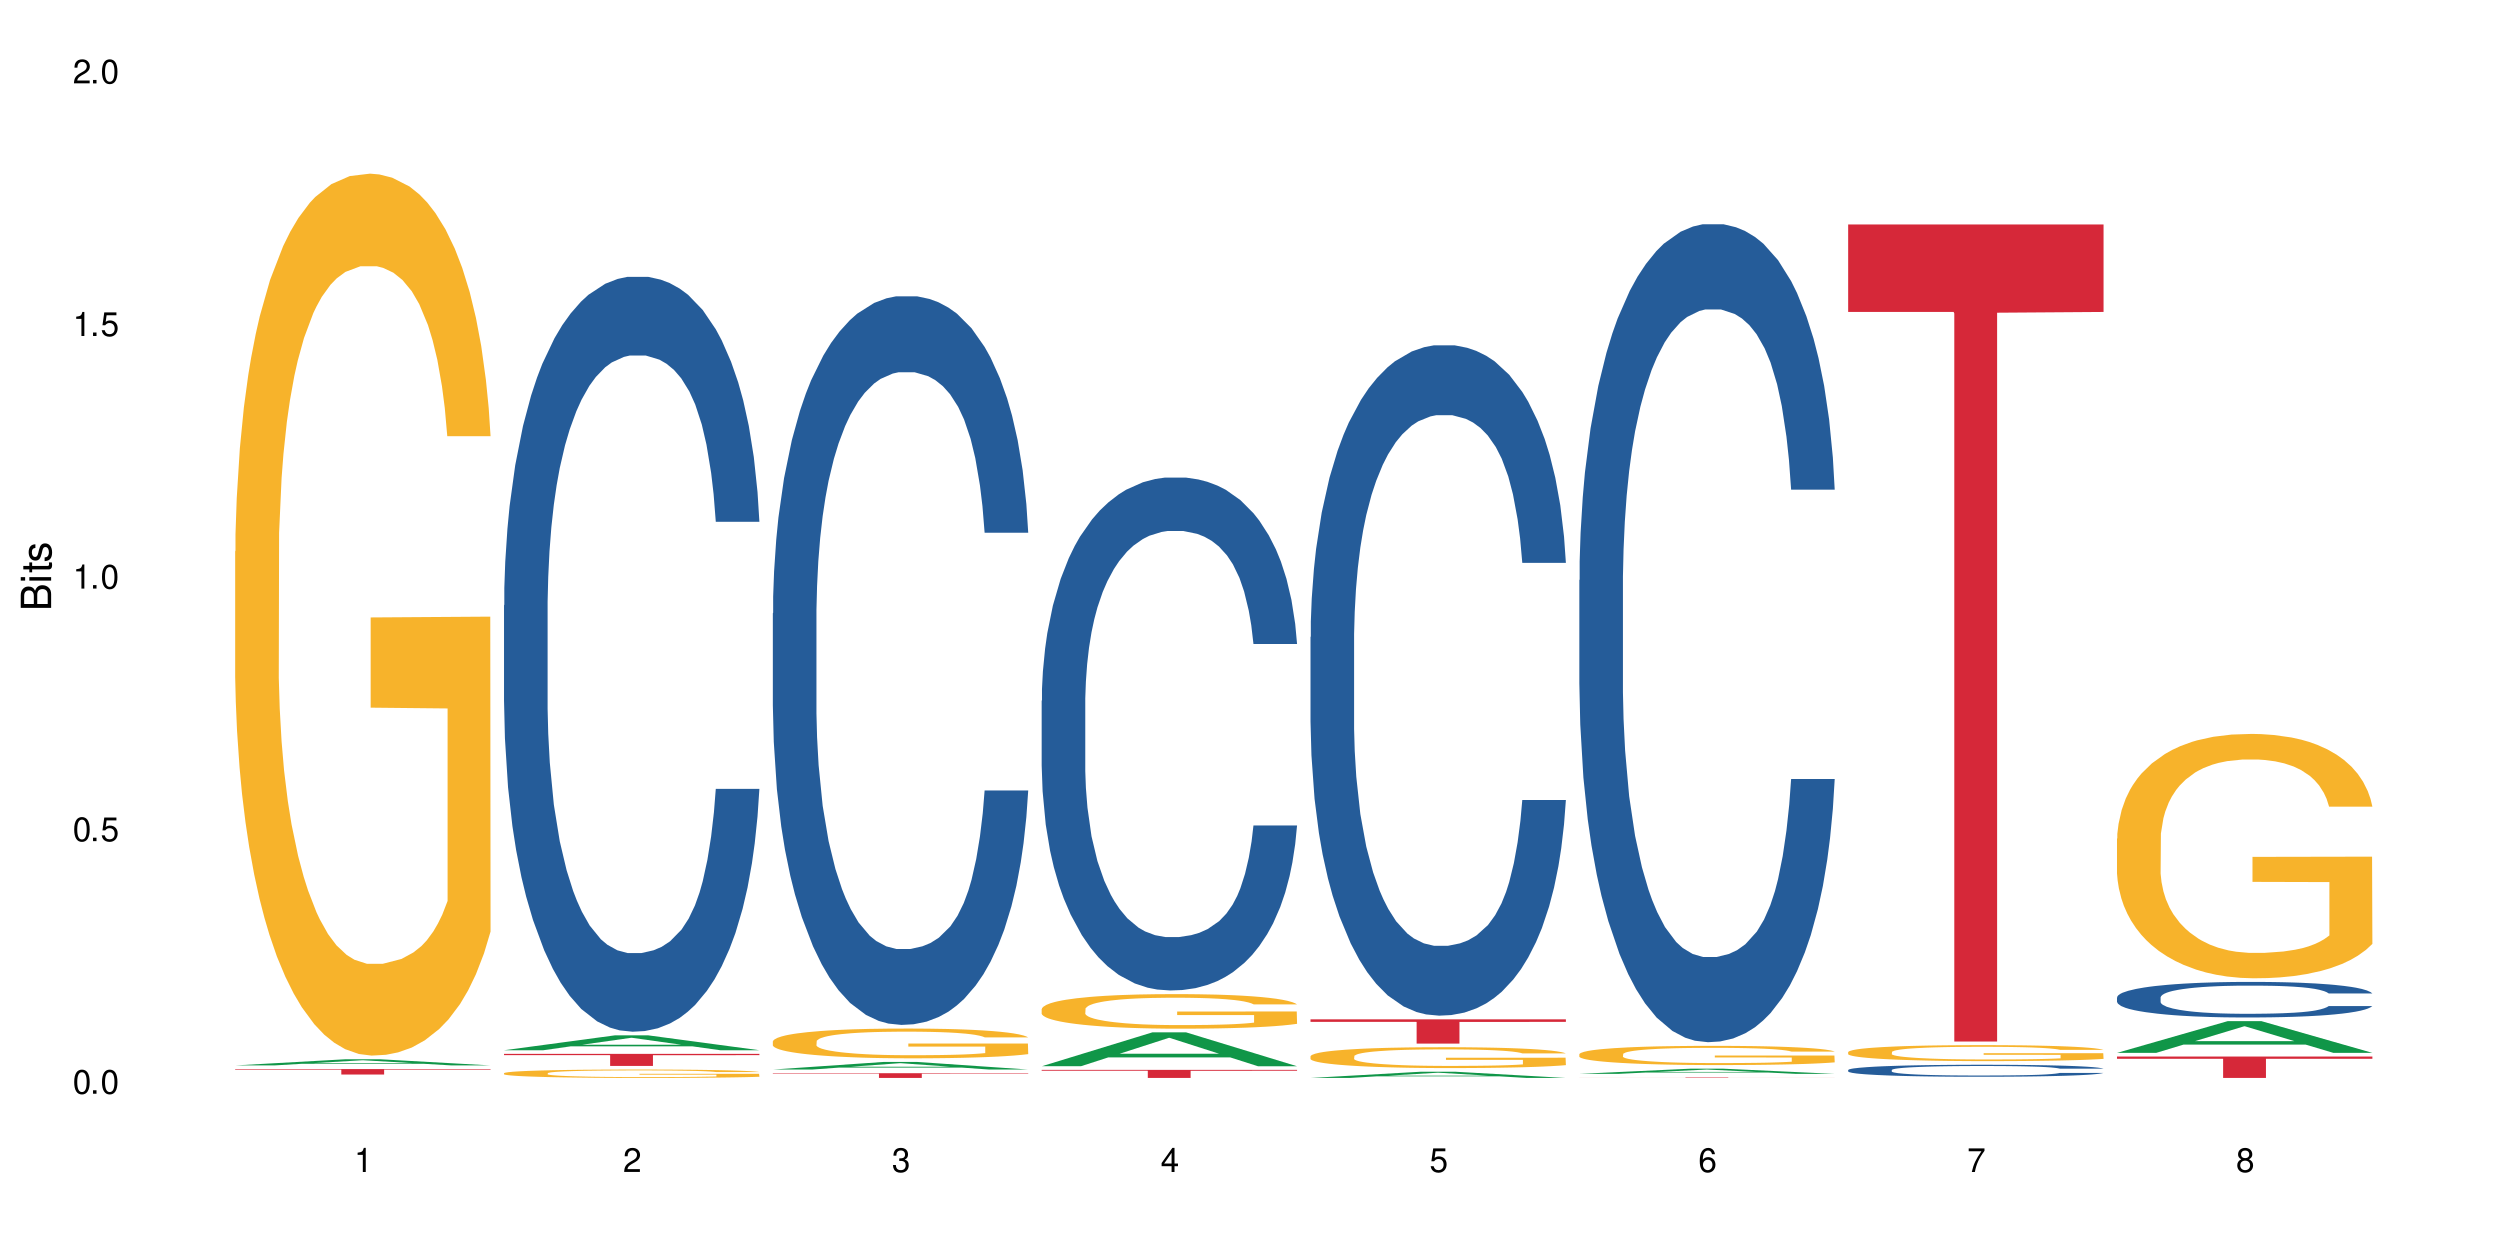
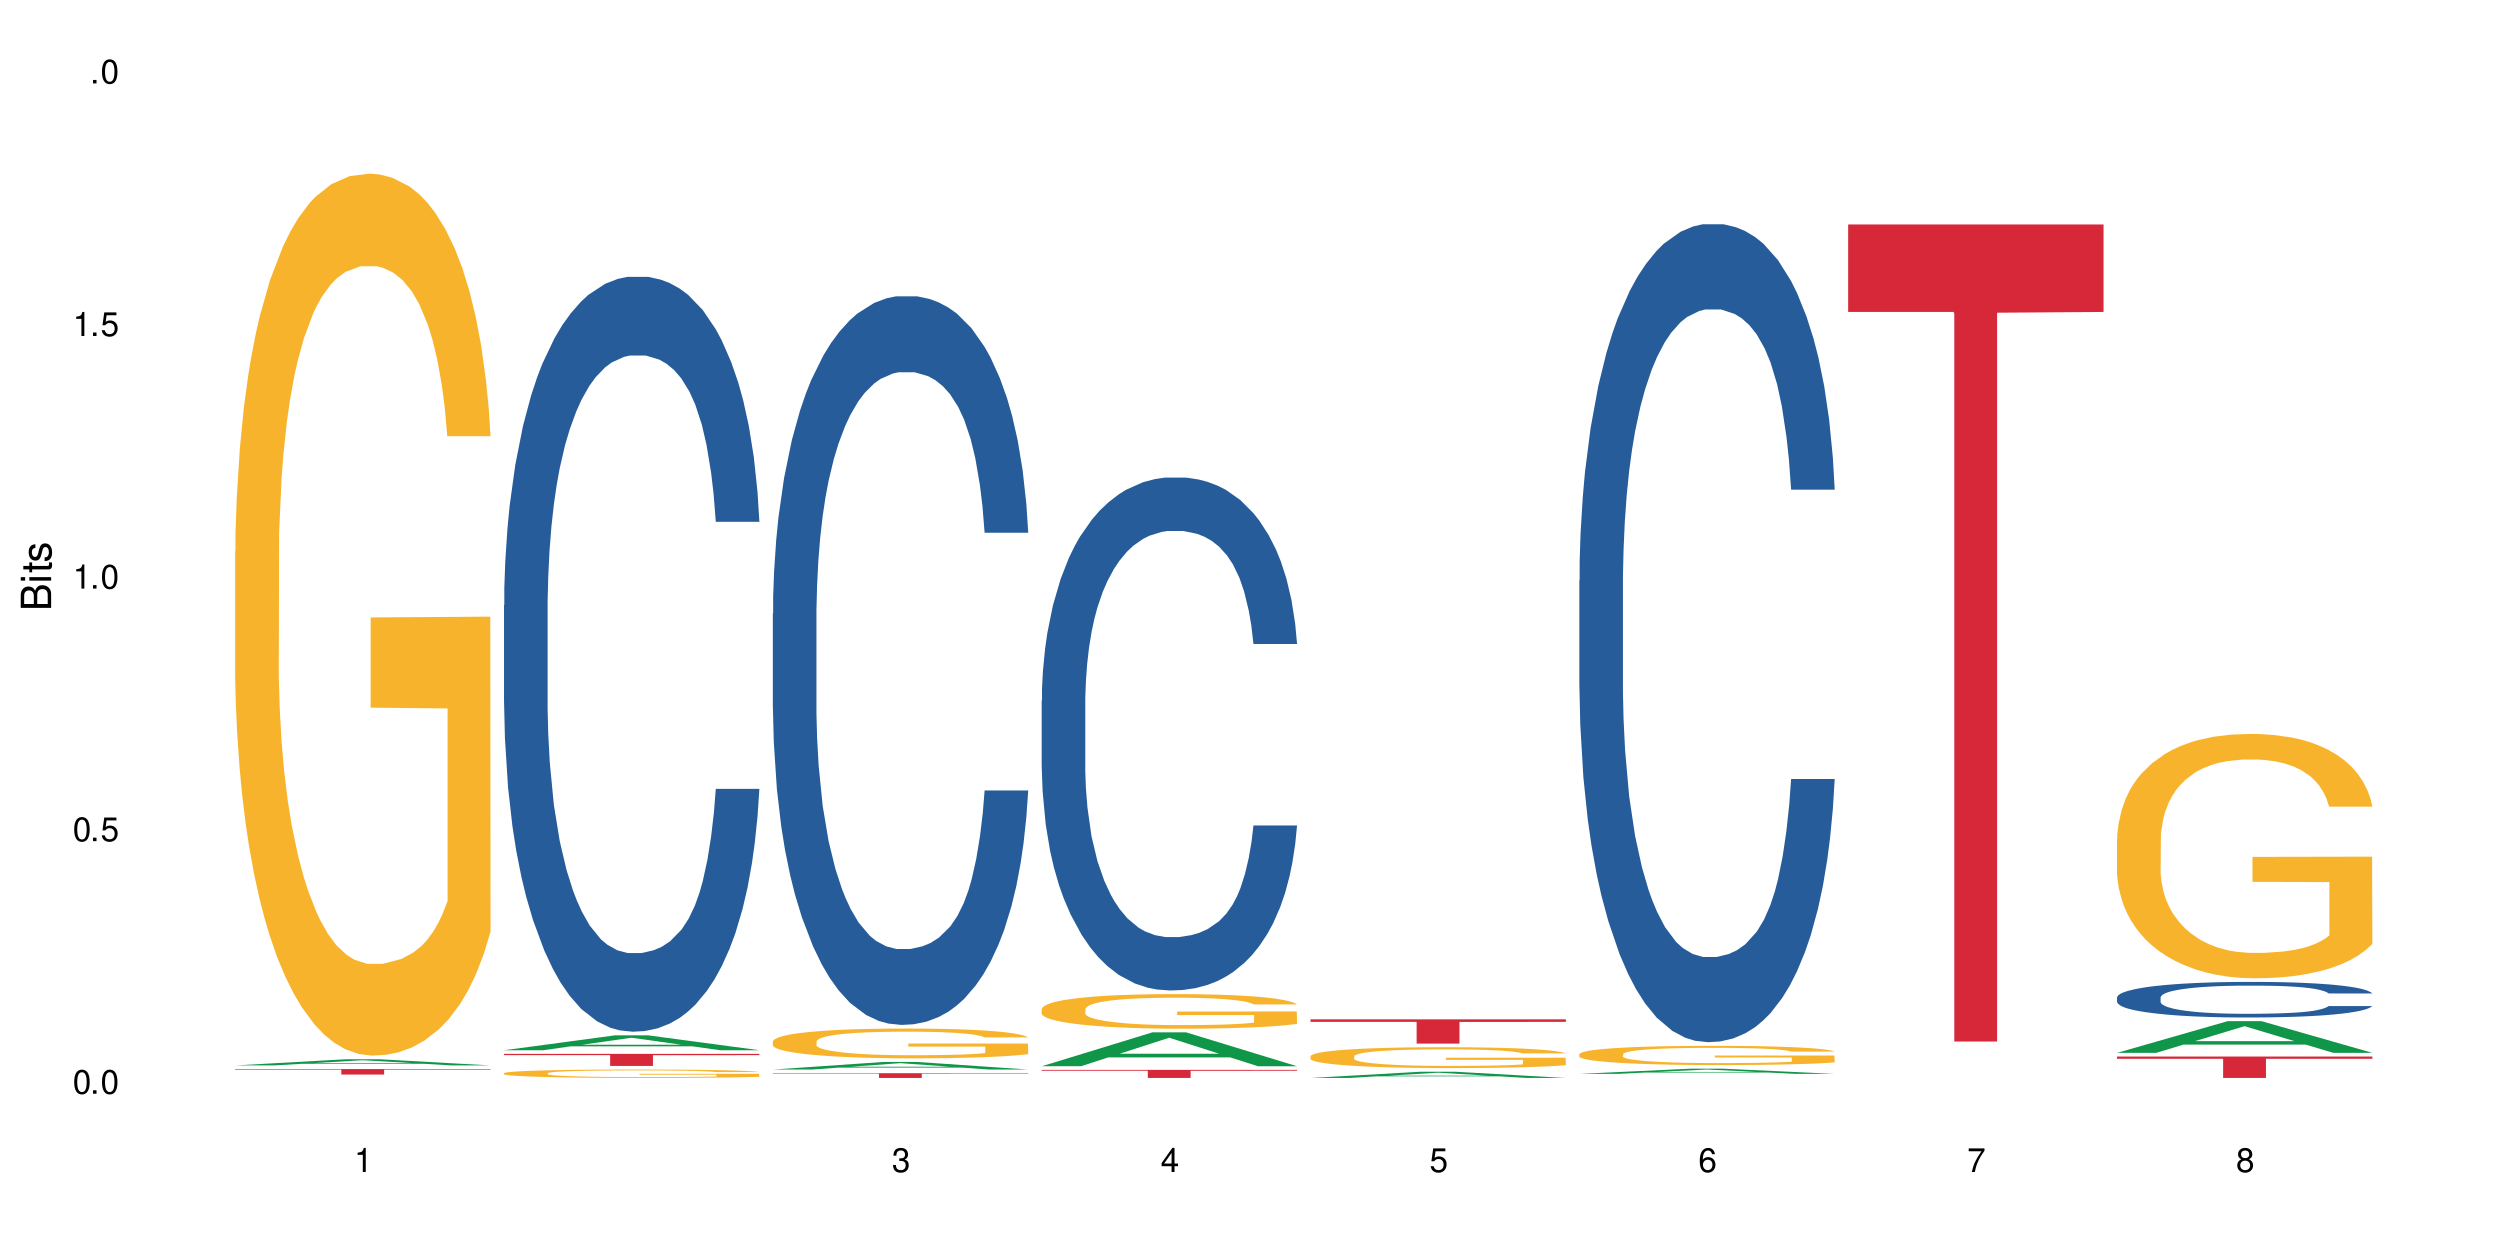
<svg xmlns="http://www.w3.org/2000/svg" xmlns:xlink="http://www.w3.org/1999/xlink" width="720" height="360" viewBox="0 0 720 360">
  <defs>
    <g>
      <g id="glyph-0-0">
</g>
      <g id="glyph-0-1">
        <path d="M 2.641 -6.938 C 2 -6.938 1.422 -6.656 1.078 -6.172 C 0.641 -5.562 0.406 -4.641 0.406 -3.359 C 0.406 -1.016 1.188 0.219 2.641 0.219 C 4.078 0.219 4.859 -1.016 4.859 -3.297 C 4.859 -4.641 4.656 -5.547 4.203 -6.172 C 3.844 -6.656 3.281 -6.938 2.641 -6.938 Z M 2.641 -6.188 C 3.547 -6.188 4 -5.25 4 -3.375 C 4 -1.406 3.562 -0.484 2.625 -0.484 C 1.734 -0.484 1.281 -1.438 1.281 -3.344 C 1.281 -5.25 1.734 -6.188 2.641 -6.188 Z M 2.641 -6.188 " />
      </g>
      <g id="glyph-0-2">
        <path d="M 1.828 -1 L 0.828 -1 L 0.828 0 L 1.828 0 Z M 1.828 -1 " />
      </g>
      <g id="glyph-0-3">
        <path d="M 4.562 -6.797 L 1.062 -6.797 L 0.547 -3.094 L 1.328 -3.094 C 1.719 -3.562 2.047 -3.734 2.578 -3.734 C 3.484 -3.734 4.062 -3.109 4.062 -2.094 C 4.062 -1.125 3.484 -0.531 2.578 -0.531 C 1.828 -0.531 1.375 -0.906 1.188 -1.672 L 0.328 -1.672 C 0.453 -1.109 0.547 -0.844 0.75 -0.594 C 1.125 -0.078 1.828 0.219 2.594 0.219 C 3.969 0.219 4.922 -0.781 4.922 -2.219 C 4.922 -3.562 4.031 -4.484 2.719 -4.484 C 2.25 -4.484 1.859 -4.359 1.469 -4.062 L 1.734 -5.969 L 4.562 -5.969 Z M 4.562 -6.797 " />
      </g>
      <g id="glyph-0-4">
        <path d="M 2.484 -4.938 L 2.484 0 L 3.328 0 L 3.328 -6.938 L 2.766 -6.938 C 2.469 -5.875 2.281 -5.734 0.984 -5.562 L 0.984 -4.938 Z M 2.484 -4.938 " />
      </g>
      <g id="glyph-0-5">
-         <path d="M 4.859 -0.828 L 1.281 -0.828 C 1.359 -1.406 1.672 -1.781 2.5 -2.281 L 3.469 -2.828 C 4.406 -3.344 4.906 -4.062 4.906 -4.906 C 4.906 -5.484 4.672 -6.031 4.266 -6.406 C 3.859 -6.766 3.375 -6.938 2.719 -6.938 C 1.859 -6.938 1.219 -6.625 0.844 -6.031 C 0.609 -5.672 0.5 -5.234 0.484 -4.531 L 1.328 -4.531 C 1.359 -5.016 1.406 -5.281 1.531 -5.516 C 1.75 -5.938 2.188 -6.203 2.703 -6.203 C 3.469 -6.203 4.031 -5.641 4.031 -4.891 C 4.031 -4.344 3.719 -3.859 3.125 -3.516 L 2.234 -3 C 0.812 -2.172 0.406 -1.531 0.328 -0.016 L 4.859 -0.016 Z M 4.859 -0.828 " />
-       </g>
+         </g>
      <g id="glyph-0-6">
        <path d="M 2.125 -3.188 L 2.578 -3.188 C 3.5 -3.188 3.984 -2.766 3.984 -1.922 C 3.984 -1.062 3.469 -0.531 2.594 -0.531 C 1.656 -0.531 1.203 -1 1.156 -2.016 L 0.312 -2.016 C 0.344 -1.453 0.438 -1.094 0.609 -0.781 C 0.953 -0.109 1.625 0.219 2.547 0.219 C 3.953 0.219 4.859 -0.625 4.859 -1.938 C 4.859 -2.828 4.516 -3.297 3.703 -3.594 C 4.344 -3.844 4.656 -4.328 4.656 -5.031 C 4.656 -6.219 3.875 -6.938 2.578 -6.938 C 1.203 -6.938 0.484 -6.172 0.453 -4.703 L 1.297 -4.703 C 1.312 -5.125 1.344 -5.359 1.453 -5.578 C 1.641 -5.969 2.062 -6.203 2.594 -6.203 C 3.344 -6.203 3.797 -5.75 3.797 -5 C 3.797 -4.516 3.609 -4.219 3.25 -4.047 C 3.016 -3.953 2.703 -3.922 2.125 -3.906 Z M 2.125 -3.188 " />
      </g>
      <g id="glyph-0-7">
        <path d="M 3.141 -1.672 L 3.141 0 L 3.984 0 L 3.984 -1.672 L 4.984 -1.672 L 4.984 -2.438 L 3.984 -2.438 L 3.984 -6.938 L 3.359 -6.938 L 0.266 -2.578 L 0.266 -1.672 Z M 3.141 -2.438 L 1 -2.438 L 3.141 -5.5 Z M 3.141 -2.438 " />
      </g>
      <g id="glyph-0-8">
        <path d="M 4.781 -5.125 C 4.609 -6.266 3.891 -6.938 2.844 -6.938 C 2.094 -6.938 1.422 -6.578 1.031 -5.953 C 0.594 -5.266 0.406 -4.422 0.406 -3.172 C 0.406 -2 0.578 -1.25 0.984 -0.641 C 1.359 -0.078 1.953 0.219 2.703 0.219 C 3.984 0.219 4.922 -0.75 4.922 -2.094 C 4.922 -3.375 4.062 -4.281 2.844 -4.281 C 2.172 -4.281 1.641 -4.031 1.281 -3.516 C 1.281 -5.234 1.828 -6.188 2.797 -6.188 C 3.391 -6.188 3.797 -5.797 3.938 -5.125 Z M 2.734 -3.531 C 3.547 -3.531 4.062 -2.953 4.062 -2.031 C 4.062 -1.156 3.484 -0.531 2.703 -0.531 C 1.922 -0.531 1.328 -1.188 1.328 -2.078 C 1.328 -2.938 1.906 -3.531 2.734 -3.531 Z M 2.734 -3.531 " />
      </g>
      <g id="glyph-0-9">
        <path d="M 4.984 -6.797 L 0.438 -6.797 L 0.438 -5.969 L 4.109 -5.969 C 2.5 -3.656 1.828 -2.234 1.328 0 L 2.219 0 C 2.594 -2.172 3.453 -4.047 4.984 -6.094 Z M 4.984 -6.797 " />
      </g>
      <g id="glyph-0-10">
        <path d="M 3.75 -3.656 C 4.469 -4.094 4.688 -4.438 4.688 -5.078 C 4.688 -6.172 3.844 -6.938 2.641 -6.938 C 1.438 -6.938 0.594 -6.172 0.594 -5.094 C 0.594 -4.438 0.812 -4.094 1.516 -3.656 C 0.734 -3.266 0.359 -2.703 0.359 -1.922 C 0.359 -0.656 1.281 0.219 2.641 0.219 C 3.984 0.219 4.922 -0.656 4.922 -1.922 C 4.922 -2.703 4.531 -3.266 3.75 -3.656 Z M 2.641 -6.188 C 3.359 -6.188 3.812 -5.75 3.812 -5.062 C 3.812 -4.406 3.344 -3.984 2.641 -3.984 C 1.922 -3.984 1.453 -4.406 1.453 -5.078 C 1.453 -5.75 1.922 -6.188 2.641 -6.188 Z M 2.641 -3.266 C 3.484 -3.266 4.062 -2.719 4.062 -1.906 C 4.062 -1.078 3.484 -0.531 2.625 -0.531 C 1.797 -0.531 1.219 -1.094 1.219 -1.906 C 1.219 -2.719 1.781 -3.266 2.641 -3.266 Z M 2.641 -3.266 " />
      </g>
      <g id="glyph-1-0">
</g>
      <g id="glyph-1-1">
        <path d="M 0 -0.953 L 0 -4.891 C 0 -5.719 -0.234 -6.344 -0.734 -6.797 C -1.188 -7.234 -1.812 -7.469 -2.5 -7.469 C -3.547 -7.469 -4.188 -7 -4.625 -5.875 C -4.984 -6.688 -5.625 -7.094 -6.531 -7.094 C -7.172 -7.094 -7.734 -6.859 -8.141 -6.391 C -8.562 -5.922 -8.75 -5.344 -8.75 -4.5 L -8.75 -0.953 Z M -4.984 -2.062 L -7.766 -2.062 L -7.766 -4.219 C -7.766 -4.844 -7.688 -5.203 -7.453 -5.5 C -7.219 -5.812 -6.859 -5.969 -6.375 -5.969 C -5.891 -5.969 -5.531 -5.812 -5.297 -5.5 C -5.062 -5.203 -4.984 -4.844 -4.984 -4.219 Z M -0.984 -2.062 L -4 -2.062 L -4 -4.781 C -4 -5.766 -3.438 -6.359 -2.484 -6.359 C -1.547 -6.359 -0.984 -5.766 -0.984 -4.781 Z M -0.984 -2.062 " />
      </g>
      <g id="glyph-1-2">
        <path d="M -6.281 -1.797 L -6.281 -0.797 L 0 -0.797 L 0 -1.797 Z M -8.75 -1.797 L -8.75 -0.797 L -7.484 -0.797 L -7.484 -1.797 Z M -8.75 -1.797 " />
      </g>
      <g id="glyph-1-3">
        <path d="M -6.281 -3.047 L -6.281 -2.016 L -8.016 -2.016 L -8.016 -1.016 L -6.281 -1.016 L -6.281 -0.172 L -5.469 -0.172 L -5.469 -1.016 L -0.719 -1.016 C -0.078 -1.016 0.281 -1.453 0.281 -2.234 C 0.281 -2.5 0.25 -2.719 0.188 -3.047 L -0.641 -3.047 C -0.609 -2.906 -0.594 -2.766 -0.594 -2.562 C -0.594 -2.141 -0.719 -2.016 -1.156 -2.016 L -5.469 -2.016 L -5.469 -3.047 Z M -6.281 -3.047 " />
      </g>
      <g id="glyph-1-4">
        <path d="M -4.531 -5.25 C -5.766 -5.25 -6.469 -4.422 -6.469 -2.969 C -6.469 -1.516 -5.719 -0.562 -4.547 -0.562 C -3.562 -0.562 -3.094 -1.062 -2.734 -2.562 L -2.516 -3.484 C -2.344 -4.188 -2.094 -4.469 -1.641 -4.469 C -1.047 -4.469 -0.641 -3.875 -0.641 -3 C -0.641 -2.453 -0.797 -2 -1.062 -1.75 C -1.25 -1.594 -1.422 -1.531 -1.875 -1.469 L -1.875 -0.406 C -0.422 -0.453 0.281 -1.266 0.281 -2.922 C 0.281 -4.5 -0.5 -5.516 -1.719 -5.516 C -2.656 -5.516 -3.172 -4.984 -3.469 -3.734 L -3.703 -2.766 C -3.891 -1.953 -4.156 -1.609 -4.594 -1.609 C -5.188 -1.609 -5.547 -2.125 -5.547 -2.938 C -5.547 -3.75 -5.203 -4.172 -4.531 -4.203 Z M -4.531 -5.25 " />
      </g>
    </g>
  </defs>
  <rect x="-72" y="-36" width="864" height="432" fill="rgb(100%, 100%, 100%)" fill-opacity="1" />
  <path fill-rule="nonzero" fill="rgb(6.275%, 58.824%, 28.235%)" fill-opacity="1" d="M 67.73 306.84 L 67.809 306.836 L 99.637 305.059 L 109.301 305.059 L 141.281 306.84 L 130.047 306.84 L 122.031 306.375 L 86.906 306.375 L 79.047 306.84 L 67.73 306.84 L 90.285 306.184 L 118.809 306.184 L 104.586 305.352 L 104.43 305.348 L 104.27 305.355 L 90.207 306.184 L 90.285 306.184 Z M 67.73 306.84 " />
  <path fill-rule="nonzero" fill="rgb(96.863%, 70.196%, 16.863%)" fill-opacity="1" d="M 67.73 158.801 L 67.82 158.57 L 67.82 153.93 L 68.18 143.492 L 69.078 129.109 L 70.242 117.281 L 71.5 108 L 72.305 103.129 L 73.652 96.172 L 74.816 91.066 L 77.777 80.629 L 81.543 70.887 L 83.609 66.711 L 85.941 62.77 L 89.258 58.359 L 90.785 56.738 L 95.449 53.023 L 100.738 50.707 L 106.57 50.008 L 109.262 50.242 L 112.938 51.168 L 117.961 53.723 L 120.832 56.039 L 123.074 58.359 L 125.406 61.375 L 128.277 66.016 L 130.969 71.582 L 133.121 77.148 L 135.273 84.109 L 137.066 91.531 L 138.594 99.652 L 139.938 109.395 L 140.746 117.512 L 141.281 125.633 L 128.816 125.633 L 128.098 117.512 L 127.289 111.25 L 125.945 103.594 L 124.598 98.027 L 123.254 93.621 L 120.742 87.59 L 118.59 83.875 L 115.898 80.629 L 113.297 78.543 L 110.336 77.148 L 108.543 76.688 L 103.789 76.688 L 99.484 78.309 L 96.973 80.164 L 95.18 82.02 L 92.668 85.5 L 91.141 88.285 L 90.246 90.141 L 87.555 97.332 L 85.762 103.824 L 84.773 108.234 L 83.52 115.191 L 82.621 121.457 L 81.633 130.734 L 81.098 137.691 L 80.379 153.469 L 80.289 195.223 L 80.559 204.035 L 81.098 213.547 L 81.812 221.898 L 82.891 230.711 L 83.965 237.438 L 85.852 246.484 L 87.465 252.516 L 88.719 256.461 L 91.141 262.723 L 92.129 264.812 L 94.461 268.988 L 96.883 272.234 L 99.844 275.02 L 102.086 276.41 L 105.672 277.57 L 110.246 277.57 L 115.629 276.176 L 119.039 274.32 L 121.371 272.465 L 122.895 270.844 L 124.777 268.289 L 126.125 265.973 L 127.379 263.418 L 128.906 259.477 L 128.906 204.035 L 106.75 203.805 L 106.75 177.824 L 141.195 177.59 L 141.281 268.289 L 139.398 274.555 L 137.066 280.586 L 134.824 285.223 L 132.492 289.168 L 129.176 293.574 L 126.484 296.359 L 122.355 299.605 L 118.59 301.695 L 114.645 303.086 L 111.145 303.781 L 107.02 304.012 L 103.34 303.551 L 99.395 302.156 L 96.254 300.301 L 93.383 297.984 L 90.516 294.969 L 86.926 290.094 L 84.594 286.152 L 82.172 281.281 L 79.75 275.48 L 77.598 269.219 L 76.164 264.348 L 74.727 258.781 L 73.203 251.82 L 71.766 243.934 L 70.691 236.742 L 69.703 228.625 L 68.988 220.969 L 68.27 210.531 L 67.91 202.18 L 67.73 194.988 Z M 67.73 158.801 " />
  <path fill-rule="nonzero" fill="rgb(83.922%, 15.686%, 22.353%)" fill-opacity="1" d="M 67.73 307.887 L 141.281 307.887 L 141.281 308.055 L 110.629 308.059 L 110.629 309.465 L 98.297 309.465 L 98.297 308.059 L 98.117 308.055 L 67.73 308.055 Z M 67.73 307.887 " />
  <path fill-rule="nonzero" fill="rgb(6.275%, 58.824%, 28.235%)" fill-opacity="1" d="M 145.156 302.469 L 145.234 302.465 L 177.059 298.184 L 186.723 298.184 L 218.707 302.473 L 207.469 302.473 L 199.453 301.352 L 164.328 301.352 L 156.469 302.469 L 145.156 302.469 L 167.707 300.891 L 196.23 300.887 L 182.008 298.887 L 181.852 298.883 L 181.695 298.895 L 167.629 300.887 L 167.707 300.891 Z M 145.156 302.469 " />
  <path fill-rule="nonzero" fill="rgb(14.51%, 36.078%, 60%)" fill-opacity="1" d="M 145.156 174.328 L 145.242 174.129 L 145.242 169.359 L 145.512 161.809 L 146.141 152.27 L 146.77 145.711 L 148.383 133.988 L 150.625 122.66 L 152.957 113.918 L 154.664 108.75 L 156.188 104.773 L 159.684 97.422 L 161.93 93.645 L 164.352 90.27 L 167.309 86.891 L 169.461 84.902 L 174.305 81.723 L 177.895 80.332 L 180.676 79.734 L 186.684 79.734 L 190.273 80.531 L 192.875 81.523 L 195.742 83.113 L 198.164 84.902 L 202.383 89.273 L 206.148 94.84 L 207.852 98.02 L 210.543 104.18 L 212.605 110.141 L 214.043 115.309 L 215.656 122.66 L 217.094 131.602 L 218.168 141.738 L 218.707 150.281 L 206.148 150.281 L 205.52 142.332 L 204.805 136.172 L 203.457 128.027 L 202.113 122.262 L 200.23 116.5 L 198.523 112.723 L 196.191 108.949 L 194.129 106.562 L 191.977 104.773 L 189.914 103.582 L 185.969 102.391 L 181.391 102.391 L 179.688 102.789 L 176.191 104.379 L 174.305 105.77 L 171.613 108.551 L 169.73 111.133 L 167.488 115.109 L 165.965 118.488 L 164.082 123.652 L 162.734 128.223 L 161.211 134.781 L 160.312 139.75 L 159.508 145.312 L 158.789 151.871 L 158.25 158.828 L 157.891 166.18 L 157.711 173.336 L 157.711 204.137 L 157.891 211.289 L 158.34 219.637 L 159.508 231.758 L 161.211 242.293 L 163.184 250.637 L 165.066 256.598 L 166.145 259.383 L 167.578 262.562 L 169.82 266.535 L 173.051 270.512 L 174.934 272.098 L 177.805 273.688 L 180.766 274.484 L 184.711 274.484 L 188.211 273.688 L 190.543 272.695 L 192.965 271.105 L 196.281 267.727 L 198.344 264.547 L 200.141 260.773 L 201.484 256.996 L 202.383 253.816 L 203.727 247.656 L 204.805 240.898 L 205.609 233.945 L 206.148 227.188 L 218.707 227.188 L 218.168 235.137 L 217.359 242.887 L 216.555 248.648 L 215.297 255.605 L 213.863 261.766 L 211.801 268.723 L 210.094 273.293 L 207.852 278.262 L 205.789 282.035 L 203.547 285.414 L 200.23 289.387 L 198.074 291.375 L 195.742 293.164 L 192.965 294.754 L 189.465 296.145 L 185.699 296.941 L 182.199 297.137 L 178.434 296.742 L 175.652 295.945 L 171.973 294.156 L 167.398 290.582 L 164.082 286.805 L 161.48 283.031 L 159.238 279.055 L 156.727 273.688 L 153.496 264.945 L 151.523 258.188 L 150.176 252.625 L 148.652 244.875 L 147.574 237.918 L 146.32 226.789 L 145.422 212.68 L 145.156 201.75 Z M 145.156 174.328 " />
  <path fill-rule="nonzero" fill="rgb(96.863%, 70.196%, 16.863%)" fill-opacity="1" d="M 145.156 309.066 L 145.242 309.062 L 145.242 309.02 L 145.602 308.918 L 146.5 308.781 L 147.664 308.668 L 148.922 308.582 L 149.73 308.535 L 151.074 308.469 L 152.242 308.418 L 155.199 308.32 L 158.969 308.227 L 161.031 308.188 L 163.363 308.148 L 166.684 308.105 L 168.207 308.09 L 172.871 308.055 L 178.164 308.035 L 183.992 308.027 L 186.684 308.027 L 190.363 308.039 L 195.387 308.062 L 198.254 308.086 L 200.496 308.105 L 202.828 308.137 L 205.699 308.18 L 208.391 308.234 L 210.543 308.285 L 212.695 308.352 L 214.492 308.422 L 216.016 308.5 L 217.359 308.594 L 218.168 308.672 L 218.707 308.75 L 206.238 308.75 L 205.52 308.672 L 204.715 308.609 L 203.367 308.539 L 202.023 308.484 L 200.676 308.441 L 198.164 308.387 L 196.012 308.352 L 193.32 308.32 L 190.723 308.301 L 187.762 308.285 L 185.969 308.281 L 181.211 308.281 L 176.906 308.297 L 174.395 308.316 L 172.602 308.332 L 170.09 308.367 L 168.566 308.391 L 167.668 308.41 L 164.977 308.477 L 163.184 308.539 L 162.195 308.582 L 160.941 308.648 L 160.043 308.707 L 159.059 308.797 L 158.52 308.863 L 157.801 309.016 L 157.711 309.414 L 157.98 309.496 L 158.52 309.586 L 159.238 309.668 L 160.312 309.75 L 161.391 309.816 L 163.273 309.902 L 164.887 309.961 L 166.145 309.996 L 168.566 310.055 L 169.551 310.078 L 171.883 310.117 L 174.305 310.148 L 177.266 310.172 L 179.508 310.188 L 183.098 310.199 L 187.672 310.199 L 193.055 310.184 L 196.461 310.168 L 198.793 310.148 L 200.32 310.133 L 202.203 310.109 L 203.547 310.086 L 204.805 310.062 L 206.328 310.027 L 206.328 309.496 L 184.172 309.496 L 184.172 309.246 L 218.617 309.246 L 218.707 310.109 L 216.824 310.168 L 214.492 310.227 L 212.25 310.27 L 209.918 310.309 L 206.598 310.352 L 203.906 310.379 L 199.781 310.41 L 196.012 310.43 L 192.066 310.441 L 188.566 310.449 L 184.441 310.449 L 180.766 310.445 L 176.816 310.434 L 173.68 310.414 L 170.809 310.395 L 167.938 310.363 L 164.352 310.316 L 162.016 310.281 L 159.594 310.234 L 157.172 310.18 L 155.02 310.117 L 153.586 310.07 L 152.152 310.02 L 150.625 309.953 L 149.191 309.879 L 148.113 309.809 L 147.129 309.73 L 146.41 309.656 L 145.691 309.559 L 145.332 309.48 L 145.156 309.41 Z M 145.156 309.066 " />
  <path fill-rule="nonzero" fill="rgb(83.922%, 15.686%, 22.353%)" fill-opacity="1" d="M 145.156 303.516 L 218.707 303.516 L 218.707 303.887 L 188.051 303.891 L 188.051 306.98 L 175.719 306.98 L 175.719 303.895 L 175.539 303.887 L 145.156 303.887 Z M 145.156 303.516 " />
  <path fill-rule="nonzero" fill="rgb(6.275%, 58.824%, 28.235%)" fill-opacity="1" d="M 222.578 308.027 L 222.656 308.027 L 254.48 305.84 L 264.148 305.84 L 296.129 308.031 L 284.895 308.031 L 276.879 307.461 L 241.75 307.461 L 233.895 308.027 L 222.578 308.027 L 245.129 307.223 L 273.656 307.219 L 259.434 306.199 L 259.273 306.195 L 259.117 306.203 L 245.051 307.219 L 245.129 307.223 Z M 222.578 308.027 " />
  <path fill-rule="nonzero" fill="rgb(14.51%, 36.078%, 60%)" fill-opacity="1" d="M 222.578 176.637 L 222.668 176.445 L 222.668 171.844 L 222.938 164.555 L 223.562 155.348 L 224.191 149.016 L 225.809 137.699 L 228.051 126.766 L 230.383 118.328 L 232.086 113.34 L 233.609 109.504 L 237.109 102.406 L 239.352 98.762 L 241.773 95.5 L 244.734 92.242 L 246.887 90.324 L 251.73 87.254 L 255.316 85.91 L 258.098 85.336 L 264.109 85.336 L 267.695 86.102 L 270.297 87.062 L 273.168 88.598 L 275.59 90.324 L 279.805 94.543 L 283.57 99.914 L 285.277 102.98 L 287.969 108.93 L 290.031 114.684 L 291.465 119.668 L 293.082 126.766 L 294.516 135.398 L 295.59 145.18 L 296.129 153.43 L 283.57 153.43 L 282.945 145.758 L 282.227 139.809 L 280.883 131.945 L 279.535 126.383 L 277.652 120.82 L 275.949 117.176 L 273.617 113.531 L 271.551 111.23 L 269.398 109.504 L 267.336 108.352 L 263.391 107.203 L 258.816 107.203 L 257.109 107.586 L 253.613 109.121 L 251.73 110.461 L 249.039 113.148 L 247.156 115.641 L 244.914 119.477 L 243.387 122.738 L 241.504 127.727 L 240.16 132.137 L 238.633 138.469 L 237.738 143.262 L 236.93 148.633 L 236.211 154.965 L 235.672 161.676 L 235.316 168.773 L 235.137 175.68 L 235.137 205.41 L 235.316 212.316 L 235.762 220.371 L 236.93 232.07 L 238.633 242.238 L 240.605 250.293 L 242.492 256.047 L 243.566 258.734 L 245.004 261.805 L 247.246 265.641 L 250.473 269.477 L 252.355 271.012 L 255.227 272.543 L 258.188 273.312 L 262.133 273.312 L 265.633 272.543 L 267.965 271.586 L 270.387 270.051 L 273.707 266.789 L 275.77 263.723 L 277.562 260.078 L 278.906 256.434 L 279.805 253.363 L 281.148 247.418 L 282.227 240.895 L 283.035 234.184 L 283.57 227.66 L 296.129 227.66 L 295.59 235.332 L 294.785 242.812 L 293.977 248.375 L 292.723 255.09 L 291.285 261.035 L 289.223 267.75 L 287.52 272.16 L 285.277 276.957 L 283.215 280.602 L 280.973 283.859 L 277.652 287.699 L 275.5 289.617 L 273.168 291.344 L 270.387 292.875 L 266.887 294.219 L 263.121 294.988 L 259.621 295.18 L 255.855 294.793 L 253.074 294.027 L 249.398 292.301 L 244.824 288.848 L 241.504 285.203 L 238.902 281.559 L 236.66 277.723 L 234.148 272.543 L 230.918 264.105 L 228.945 257.582 L 227.602 252.211 L 226.074 244.73 L 225 238.02 L 223.742 227.277 L 222.848 213.656 L 222.578 203.109 Z M 222.578 176.637 " />
  <path fill-rule="nonzero" fill="rgb(96.863%, 70.196%, 16.863%)" fill-opacity="1" d="M 222.578 299.895 L 222.668 299.887 L 222.668 299.73 L 223.027 299.379 L 223.922 298.895 L 225.09 298.496 L 226.344 298.18 L 227.152 298.016 L 228.496 297.781 L 229.664 297.609 L 232.625 297.258 L 236.391 296.93 L 238.453 296.789 L 240.785 296.656 L 244.105 296.508 L 245.629 296.449 L 250.293 296.324 L 255.586 296.246 L 261.418 296.223 L 264.109 296.23 L 267.785 296.262 L 272.809 296.348 L 275.68 296.426 L 277.922 296.508 L 280.254 296.609 L 283.125 296.766 L 285.816 296.953 L 287.969 297.141 L 290.121 297.375 L 291.914 297.625 L 293.438 297.898 L 294.785 298.227 L 295.59 298.504 L 296.129 298.777 L 283.66 298.777 L 282.945 298.504 L 282.137 298.289 L 280.793 298.031 L 279.445 297.844 L 278.102 297.695 L 275.59 297.492 L 273.438 297.367 L 270.746 297.258 L 268.145 297.188 L 265.184 297.141 L 263.391 297.125 L 258.637 297.125 L 254.332 297.18 L 251.82 297.242 L 250.023 297.305 L 247.512 297.422 L 245.988 297.516 L 245.094 297.578 L 242.402 297.82 L 240.605 298.039 L 239.621 298.188 L 238.363 298.422 L 237.469 298.637 L 236.48 298.949 L 235.941 299.184 L 235.227 299.715 L 235.137 301.125 L 235.406 301.422 L 235.941 301.742 L 236.66 302.023 L 237.738 302.32 L 238.812 302.551 L 240.695 302.855 L 242.312 303.059 L 243.566 303.191 L 245.988 303.402 L 246.977 303.473 L 249.309 303.613 L 251.73 303.723 L 254.691 303.816 L 256.934 303.863 L 260.52 303.902 L 265.094 303.902 L 270.477 303.855 L 273.887 303.793 L 276.219 303.73 L 277.742 303.676 L 279.625 303.59 L 280.973 303.512 L 282.227 303.426 L 283.75 303.293 L 283.75 301.422 L 261.598 301.414 L 261.598 300.539 L 296.039 300.531 L 296.129 303.59 L 294.246 303.801 L 291.914 304.004 L 289.672 304.16 L 287.34 304.293 L 284.02 304.441 L 281.328 304.535 L 277.203 304.648 L 273.438 304.719 L 269.488 304.766 L 265.992 304.789 L 261.867 304.797 L 258.188 304.781 L 254.242 304.734 L 251.102 304.672 L 248.23 304.594 L 245.359 304.488 L 241.773 304.324 L 239.441 304.191 L 237.02 304.027 L 234.598 303.832 L 232.445 303.621 L 231.008 303.457 L 229.574 303.27 L 228.051 303.035 L 226.613 302.77 L 225.539 302.527 L 224.551 302.25 L 223.832 301.992 L 223.117 301.641 L 222.758 301.359 L 222.578 301.117 Z M 222.578 299.895 " />
  <path fill-rule="nonzero" fill="rgb(83.922%, 15.686%, 22.353%)" fill-opacity="1" d="M 222.578 309.078 L 296.129 309.078 L 296.129 309.223 L 265.477 309.227 L 265.477 310.449 L 253.141 310.449 L 253.141 309.227 L 252.965 309.223 L 222.578 309.223 Z M 222.578 309.078 " />
  <path fill-rule="nonzero" fill="rgb(6.275%, 58.824%, 28.235%)" fill-opacity="1" d="M 300 307.074 L 300.078 307.066 L 331.906 297.309 L 341.57 297.309 L 373.555 307.086 L 362.316 307.086 L 354.301 304.531 L 319.176 304.531 L 311.316 307.074 L 300 307.074 L 322.555 303.477 L 351.078 303.469 L 336.855 298.906 L 336.699 298.898 L 336.543 298.926 L 322.477 303.469 L 322.555 303.477 Z M 300 307.074 " />
  <path fill-rule="nonzero" fill="rgb(14.51%, 36.078%, 60%)" fill-opacity="1" d="M 300 201.812 L 300.09 201.68 L 300.09 198.438 L 300.359 193.309 L 300.988 186.824 L 301.617 182.371 L 303.23 174.402 L 305.473 166.707 L 307.805 160.766 L 309.508 157.254 L 311.035 154.555 L 314.531 149.559 L 316.773 146.992 L 319.195 144.699 L 322.156 142.402 L 324.309 141.051 L 329.152 138.891 L 332.742 137.945 L 335.52 137.543 L 341.531 137.543 L 345.117 138.082 L 347.719 138.758 L 350.59 139.836 L 353.012 141.051 L 357.227 144.023 L 360.996 147.805 L 362.699 149.965 L 365.391 154.148 L 367.453 158.199 L 368.891 161.711 L 370.504 166.707 L 371.938 172.785 L 373.016 179.668 L 373.555 185.477 L 360.996 185.477 L 360.367 180.074 L 359.648 175.891 L 358.305 170.352 L 356.961 166.438 L 355.074 162.52 L 353.371 159.957 L 351.039 157.391 L 348.977 155.77 L 346.824 154.555 L 344.762 153.746 L 340.812 152.934 L 336.238 152.934 L 334.535 153.203 L 331.035 154.285 L 329.152 155.23 L 326.461 157.121 L 324.578 158.875 L 322.336 161.578 L 320.812 163.871 L 318.926 167.383 L 317.582 170.488 L 316.059 174.945 L 315.16 178.32 L 314.352 182.102 L 313.637 186.555 L 313.098 191.281 L 312.738 196.277 L 312.559 201.137 L 312.559 222.066 L 312.738 226.93 L 313.188 232.598 L 314.352 240.836 L 316.059 247.992 L 318.031 253.664 L 319.914 257.715 L 320.992 259.605 L 322.426 261.766 L 324.668 264.465 L 327.898 267.164 L 329.781 268.246 L 332.652 269.328 L 335.609 269.867 L 339.559 269.867 L 343.055 269.328 L 345.387 268.652 L 347.809 267.57 L 351.129 265.277 L 353.191 263.117 L 354.984 260.551 L 356.332 257.984 L 357.227 255.824 L 358.574 251.637 L 359.648 247.047 L 360.457 242.32 L 360.996 237.73 L 373.555 237.73 L 373.016 243.133 L 372.207 248.398 L 371.402 252.312 L 370.145 257.039 L 368.711 261.227 L 366.645 265.949 L 364.941 269.055 L 362.699 272.434 L 360.637 274.996 L 358.395 277.293 L 355.074 279.992 L 352.922 281.344 L 350.59 282.559 L 347.809 283.641 L 344.312 284.586 L 340.543 285.125 L 337.047 285.258 L 333.277 284.988 L 330.5 284.449 L 326.82 283.234 L 322.246 280.805 L 318.926 278.238 L 316.324 275.672 L 314.082 272.973 L 311.57 269.328 L 308.344 263.387 L 306.371 258.793 L 305.023 255.016 L 303.5 249.746 L 302.422 245.023 L 301.168 237.461 L 300.27 227.875 L 300 220.445 Z M 300 201.812 " />
  <path fill-rule="nonzero" fill="rgb(96.863%, 70.196%, 16.863%)" fill-opacity="1" d="M 300 290.57 L 300.09 290.562 L 300.09 290.379 L 300.449 289.969 L 301.348 289.406 L 302.512 288.941 L 303.77 288.578 L 304.574 288.387 L 305.922 288.113 L 307.086 287.914 L 310.047 287.504 L 313.816 287.125 L 315.879 286.961 L 318.211 286.805 L 321.527 286.633 L 323.055 286.57 L 327.719 286.422 L 333.012 286.332 L 338.84 286.305 L 341.531 286.312 L 345.207 286.352 L 350.23 286.449 L 353.102 286.543 L 355.344 286.633 L 357.676 286.75 L 360.547 286.934 L 363.238 287.152 L 365.391 287.371 L 367.543 287.641 L 369.336 287.934 L 370.863 288.25 L 372.207 288.633 L 373.016 288.953 L 373.555 289.27 L 361.086 289.27 L 360.367 288.953 L 359.559 288.707 L 358.215 288.406 L 356.871 288.188 L 355.523 288.016 L 353.012 287.777 L 350.859 287.633 L 348.168 287.504 L 345.566 287.426 L 342.609 287.371 L 340.812 287.352 L 336.059 287.352 L 331.754 287.414 L 329.242 287.488 L 327.449 287.559 L 324.938 287.695 L 323.414 287.805 L 322.516 287.879 L 319.824 288.16 L 318.031 288.414 L 317.043 288.59 L 315.789 288.859 L 314.891 289.105 L 313.902 289.469 L 313.367 289.742 L 312.648 290.363 L 312.559 292 L 312.828 292.344 L 313.367 292.719 L 314.082 293.043 L 315.16 293.391 L 316.234 293.652 L 318.121 294.008 L 319.734 294.246 L 320.992 294.398 L 323.414 294.645 L 324.398 294.727 L 326.73 294.891 L 329.152 295.02 L 332.113 295.125 L 334.355 295.18 L 337.941 295.227 L 342.52 295.227 L 347.898 295.172 L 351.309 295.098 L 353.641 295.027 L 355.164 294.965 L 357.047 294.863 L 358.395 294.773 L 359.648 294.672 L 361.176 294.516 L 361.176 292.344 L 339.02 292.336 L 339.02 291.316 L 373.465 291.309 L 373.555 294.863 L 371.668 295.109 L 369.336 295.344 L 367.094 295.527 L 364.762 295.68 L 361.445 295.855 L 358.754 295.965 L 354.629 296.09 L 350.859 296.172 L 346.914 296.227 L 343.414 296.254 L 339.289 296.262 L 335.609 296.246 L 331.664 296.191 L 328.523 296.117 L 325.656 296.027 L 322.785 295.91 L 319.195 295.719 L 316.863 295.562 L 314.441 295.371 L 312.02 295.145 L 309.867 294.898 L 308.434 294.707 L 306.996 294.488 L 305.473 294.219 L 304.039 293.906 L 302.961 293.625 L 301.973 293.309 L 301.258 293.008 L 300.539 292.598 L 300.18 292.27 L 300 291.988 Z M 300 290.57 " />
  <path fill-rule="nonzero" fill="rgb(83.922%, 15.686%, 22.353%)" fill-opacity="1" d="M 300 308.129 L 373.555 308.129 L 373.555 308.379 L 342.898 308.383 L 342.898 310.449 L 330.566 310.449 L 330.566 308.383 L 330.387 308.379 L 300 308.379 Z M 300 308.129 " />
  <path fill-rule="nonzero" fill="rgb(6.275%, 58.824%, 28.235%)" fill-opacity="1" d="M 377.426 310.449 L 377.504 310.445 L 409.328 308.652 L 418.992 308.652 L 450.977 310.449 L 439.738 310.449 L 431.723 309.98 L 396.598 309.98 L 388.738 310.449 L 377.426 310.449 L 399.977 309.785 L 428.504 309.785 L 414.277 308.945 L 414.121 308.945 L 413.965 308.949 L 399.898 309.785 L 399.977 309.785 Z M 377.426 310.449 " />
-   <path fill-rule="nonzero" fill="rgb(14.51%, 36.078%, 60%)" fill-opacity="1" d="M 377.426 183.457 L 377.516 183.277 L 377.516 179.043 L 377.781 172.34 L 378.41 163.867 L 379.039 158.043 L 380.652 147.633 L 382.895 137.574 L 385.227 129.809 L 386.934 125.223 L 388.457 121.691 L 391.957 115.164 L 394.199 111.809 L 396.621 108.809 L 399.578 105.812 L 401.734 104.047 L 406.574 101.223 L 410.164 99.988 L 412.945 99.457 L 418.953 99.457 L 422.543 100.164 L 425.145 101.047 L 428.016 102.457 L 430.438 104.047 L 434.652 107.93 L 438.418 112.871 L 440.125 115.691 L 442.812 121.164 L 444.879 126.457 L 446.312 131.047 L 447.926 137.574 L 449.363 145.516 L 450.438 154.516 L 450.977 162.102 L 438.418 162.102 L 437.789 155.043 L 437.074 149.574 L 435.727 142.34 L 434.383 137.223 L 432.5 132.105 L 430.793 128.75 L 428.461 125.398 L 426.398 123.281 L 424.246 121.691 L 422.184 120.633 L 418.238 119.574 L 413.664 119.574 L 411.957 119.93 L 408.461 121.34 L 406.574 122.574 L 403.887 125.047 L 402 127.34 L 399.758 130.867 L 398.234 133.867 L 396.352 138.457 L 395.004 142.516 L 393.48 148.34 L 392.582 152.75 L 391.777 157.691 L 391.059 163.516 L 390.52 169.691 L 390.16 176.219 L 389.98 182.574 L 389.98 209.926 L 390.16 216.277 L 390.609 223.691 L 391.777 234.453 L 393.48 243.805 L 395.453 251.219 L 397.336 256.512 L 398.414 258.984 L 399.848 261.805 L 402.09 265.336 L 405.32 268.863 L 407.203 270.277 L 410.074 271.688 L 413.035 272.395 L 416.98 272.395 L 420.48 271.688 L 422.812 270.805 L 425.234 269.395 L 428.551 266.395 L 430.613 263.57 L 432.41 260.219 L 433.754 256.863 L 434.652 254.043 L 435.996 248.57 L 437.074 242.57 L 437.879 236.395 L 438.418 230.395 L 450.977 230.395 L 450.438 237.453 L 449.633 244.336 L 448.824 249.453 L 447.566 255.629 L 446.133 261.102 L 444.07 267.277 L 442.367 271.336 L 440.125 275.746 L 438.059 279.102 L 435.816 282.102 L 432.5 285.629 L 430.348 287.395 L 428.016 288.98 L 425.234 290.395 L 421.734 291.629 L 417.969 292.336 L 414.469 292.512 L 410.703 292.156 L 407.922 291.453 L 404.242 289.863 L 399.668 286.688 L 396.352 283.336 L 393.75 279.98 L 391.508 276.453 L 388.996 271.688 L 385.766 263.922 L 383.793 257.926 L 382.449 252.984 L 380.922 246.102 L 379.848 239.926 L 378.59 230.043 L 377.695 217.512 L 377.426 207.809 Z M 377.426 183.457 " />
  <path fill-rule="nonzero" fill="rgb(96.863%, 70.196%, 16.863%)" fill-opacity="1" d="M 377.426 304.172 L 377.516 304.164 L 377.516 304.055 L 377.871 303.809 L 378.77 303.469 L 379.938 303.188 L 381.191 302.969 L 382 302.855 L 383.344 302.691 L 384.512 302.57 L 387.469 302.32 L 391.238 302.09 L 393.301 301.992 L 395.633 301.898 L 398.953 301.797 L 400.477 301.758 L 405.141 301.668 L 410.434 301.613 L 416.262 301.598 L 418.953 301.602 L 422.633 301.625 L 427.656 301.688 L 430.527 301.742 L 432.77 301.797 L 435.102 301.867 L 437.969 301.977 L 440.66 302.109 L 442.812 302.238 L 444.969 302.406 L 446.762 302.578 L 448.285 302.773 L 449.633 303.004 L 450.438 303.195 L 450.977 303.387 L 438.508 303.387 L 437.789 303.195 L 436.984 303.047 L 435.637 302.867 L 434.293 302.734 L 432.949 302.629 L 430.438 302.488 L 428.281 302.398 L 425.594 302.32 L 422.992 302.273 L 420.031 302.238 L 418.238 302.23 L 413.484 302.23 L 409.176 302.266 L 406.664 302.312 L 404.871 302.355 L 402.359 302.438 L 400.836 302.504 L 399.938 302.547 L 397.246 302.719 L 395.453 302.871 L 394.469 302.977 L 393.211 303.141 L 392.312 303.289 L 391.328 303.508 L 390.789 303.672 L 390.07 304.043 L 389.98 305.031 L 390.25 305.242 L 390.789 305.465 L 391.508 305.664 L 392.582 305.871 L 393.66 306.031 L 395.543 306.246 L 397.156 306.387 L 398.414 306.48 L 400.836 306.629 L 401.82 306.68 L 404.156 306.777 L 406.574 306.855 L 409.535 306.918 L 411.777 306.953 L 415.367 306.98 L 419.941 306.98 L 425.324 306.945 L 428.73 306.902 L 431.062 306.859 L 432.59 306.82 L 434.473 306.762 L 435.816 306.707 L 437.074 306.645 L 438.598 306.551 L 438.598 305.242 L 416.441 305.234 L 416.441 304.621 L 450.887 304.617 L 450.977 306.762 L 449.094 306.91 L 446.762 307.051 L 444.52 307.16 L 442.188 307.254 L 438.867 307.359 L 436.176 307.426 L 432.051 307.5 L 428.281 307.551 L 424.336 307.582 L 420.84 307.602 L 416.711 307.605 L 413.035 307.594 L 409.086 307.562 L 405.949 307.52 L 403.078 307.461 L 400.207 307.391 L 396.621 307.277 L 394.289 307.184 L 391.867 307.066 L 389.445 306.93 L 387.293 306.781 L 385.855 306.668 L 384.422 306.535 L 382.895 306.371 L 381.461 306.184 L 380.383 306.016 L 379.398 305.824 L 378.68 305.641 L 377.961 305.395 L 377.605 305.195 L 377.426 305.027 Z M 377.426 304.172 " />
  <path fill-rule="nonzero" fill="rgb(83.922%, 15.686%, 22.353%)" fill-opacity="1" d="M 377.426 293.559 L 450.977 293.559 L 450.977 294.305 L 420.324 294.312 L 420.324 300.551 L 407.988 300.551 L 407.988 294.32 L 407.809 294.305 L 377.426 294.305 Z M 377.426 293.559 " />
  <path fill-rule="nonzero" fill="rgb(6.275%, 58.824%, 28.235%)" fill-opacity="1" d="M 454.848 309.273 L 454.926 309.27 L 486.75 307.785 L 496.418 307.785 L 528.398 309.273 L 517.164 309.273 L 509.148 308.887 L 474.023 308.887 L 466.164 309.273 L 454.848 309.273 L 477.402 308.723 L 505.926 308.723 L 491.703 308.031 L 491.547 308.027 L 491.387 308.031 L 477.32 308.723 L 477.402 308.723 Z M 454.848 309.273 " />
  <path fill-rule="nonzero" fill="rgb(14.51%, 36.078%, 60%)" fill-opacity="1" d="M 454.848 167.082 L 454.938 166.867 L 454.938 161.699 L 455.207 153.52 L 455.836 143.184 L 456.461 136.078 L 458.078 123.371 L 460.32 111.098 L 462.652 101.625 L 464.355 96.023 L 465.879 91.719 L 469.379 83.75 L 471.621 79.66 L 474.043 76 L 477.004 72.34 L 479.156 70.188 L 484 66.742 L 487.586 65.234 L 490.367 64.586 L 496.379 64.586 L 499.965 65.449 L 502.566 66.523 L 505.438 68.246 L 507.859 70.188 L 512.074 74.922 L 515.844 80.953 L 517.547 84.398 L 520.238 91.074 L 522.301 97.531 L 523.734 103.133 L 525.352 111.098 L 526.785 120.789 L 527.863 131.77 L 528.398 141.027 L 515.844 141.027 L 515.215 132.414 L 514.496 125.742 L 513.152 116.91 L 511.805 110.668 L 509.922 104.422 L 508.219 100.332 L 505.887 96.242 L 503.824 93.656 L 501.672 91.719 L 499.605 90.426 L 495.66 89.133 L 491.086 89.133 L 489.383 89.566 L 485.883 91.289 L 484 92.797 L 481.309 95.809 L 479.426 98.609 L 477.184 102.914 L 475.656 106.578 L 473.773 112.176 L 472.43 117.129 L 470.902 124.234 L 470.008 129.617 L 469.199 135.645 L 468.48 142.75 L 467.945 150.289 L 467.586 158.254 L 467.406 166.008 L 467.406 199.383 L 467.586 207.133 L 468.035 216.18 L 469.199 229.312 L 470.902 240.727 L 472.879 249.77 L 474.762 256.23 L 475.836 259.242 L 477.273 262.688 L 479.516 266.996 L 482.742 271.301 L 484.629 273.023 L 487.496 274.746 L 490.457 275.609 L 494.406 275.609 L 497.902 274.746 L 500.234 273.672 L 502.656 271.949 L 505.977 268.289 L 508.039 264.844 L 509.832 260.75 L 511.18 256.66 L 512.074 253.215 L 513.422 246.539 L 514.496 239.219 L 515.305 231.684 L 515.844 224.359 L 528.398 224.359 L 527.863 232.973 L 527.055 241.371 L 526.246 247.617 L 524.992 255.152 L 523.555 261.828 L 521.492 269.363 L 519.789 274.316 L 517.547 279.699 L 515.484 283.793 L 513.242 287.453 L 509.922 291.758 L 507.77 293.91 L 505.438 295.852 L 502.656 297.574 L 499.16 299.078 L 495.391 299.941 L 491.895 300.156 L 488.125 299.727 L 485.344 298.863 L 481.668 296.926 L 477.094 293.051 L 473.773 288.961 L 471.172 284.867 L 468.93 280.562 L 466.418 274.746 L 463.191 265.273 L 461.215 257.953 L 459.871 251.922 L 458.348 243.523 L 457.27 235.988 L 456.016 223.93 L 455.117 208.641 L 454.848 196.797 Z M 454.848 167.082 " />
-   <path fill-rule="nonzero" fill="rgb(96.863%, 70.196%, 16.863%)" fill-opacity="1" d="M 454.848 303.574 L 454.938 303.57 L 454.938 303.469 L 455.297 303.242 L 456.191 302.926 L 457.359 302.668 L 458.613 302.465 L 459.422 302.359 L 460.77 302.207 L 461.934 302.098 L 464.895 301.871 L 468.66 301.656 L 470.723 301.566 L 473.055 301.48 L 476.375 301.383 L 477.898 301.348 L 482.562 301.27 L 487.855 301.219 L 493.688 301.203 L 496.379 301.207 L 500.055 301.227 L 505.078 301.281 L 507.949 301.332 L 510.191 301.383 L 512.523 301.449 L 515.395 301.551 L 518.086 301.672 L 520.238 301.793 L 522.391 301.945 L 524.184 302.109 L 525.711 302.285 L 527.055 302.496 L 527.863 302.676 L 528.398 302.852 L 515.934 302.852 L 515.215 302.676 L 514.406 302.539 L 513.062 302.371 L 511.715 302.25 L 510.371 302.152 L 507.859 302.023 L 505.707 301.941 L 503.016 301.871 L 500.414 301.824 L 497.453 301.793 L 495.66 301.785 L 490.906 301.785 L 486.602 301.82 L 484.09 301.859 L 482.297 301.898 L 479.785 301.977 L 478.258 302.035 L 477.363 302.078 L 474.672 302.234 L 472.879 302.375 L 471.891 302.473 L 470.633 302.625 L 469.738 302.762 L 468.75 302.961 L 468.211 303.113 L 467.496 303.457 L 467.406 304.367 L 467.676 304.562 L 468.211 304.77 L 468.93 304.949 L 470.008 305.141 L 471.082 305.289 L 472.965 305.484 L 474.582 305.617 L 475.836 305.703 L 478.258 305.84 L 479.246 305.887 L 481.578 305.977 L 484 306.047 L 486.961 306.109 L 489.203 306.141 L 492.789 306.164 L 497.363 306.164 L 502.746 306.133 L 506.156 306.094 L 508.488 306.055 L 510.012 306.016 L 511.895 305.961 L 513.242 305.91 L 514.496 305.855 L 516.023 305.77 L 516.023 304.562 L 493.867 304.555 L 493.867 303.988 L 528.309 303.984 L 528.398 305.961 L 526.516 306.098 L 524.184 306.23 L 521.941 306.332 L 519.609 306.418 L 516.289 306.512 L 513.602 306.574 L 509.473 306.645 L 505.707 306.691 L 501.758 306.719 L 498.262 306.734 L 494.137 306.742 L 490.457 306.73 L 486.512 306.699 L 483.371 306.66 L 480.5 306.609 L 477.633 306.543 L 474.043 306.438 L 471.711 306.352 L 469.289 306.246 L 466.867 306.117 L 464.715 305.98 L 463.281 305.875 L 461.844 305.754 L 460.32 305.602 L 458.883 305.43 L 457.809 305.273 L 456.82 305.098 L 456.102 304.93 L 455.387 304.703 L 455.027 304.52 L 454.848 304.363 Z M 454.848 303.574 " />
-   <path fill-rule="nonzero" fill="rgb(83.922%, 15.686%, 22.353%)" fill-opacity="1" d="M 454.848 310.32 L 528.398 310.32 L 528.398 310.332 L 497.746 310.332 L 497.746 310.449 L 485.414 310.449 L 485.414 310.332 L 454.848 310.332 Z M 454.848 310.32 " />
-   <path fill-rule="nonzero" fill="rgb(14.51%, 36.078%, 60%)" fill-opacity="1" d="M 532.27 308.156 L 532.359 308.152 L 532.359 308.078 L 532.629 307.957 L 533.258 307.805 L 533.887 307.699 L 535.5 307.516 L 537.742 307.336 L 540.074 307.195 L 541.777 307.113 L 543.305 307.051 L 546.801 306.934 L 549.043 306.871 L 551.465 306.82 L 554.426 306.766 L 556.578 306.734 L 561.422 306.684 L 565.012 306.66 L 567.793 306.652 L 573.801 306.652 L 577.391 306.664 L 579.992 306.68 L 582.859 306.707 L 585.281 306.734 L 589.5 306.805 L 593.266 306.891 L 594.969 306.941 L 597.66 307.039 L 599.723 307.137 L 601.16 307.219 L 602.773 307.336 L 604.207 307.477 L 605.285 307.637 L 605.824 307.773 L 593.266 307.773 L 592.637 307.648 L 591.922 307.551 L 590.574 307.418 L 589.23 307.328 L 587.344 307.234 L 585.641 307.176 L 583.309 307.117 L 581.246 307.078 L 579.094 307.051 L 577.031 307.031 L 573.082 307.012 L 568.508 307.012 L 566.805 307.02 L 563.305 307.043 L 561.422 307.066 L 558.73 307.109 L 556.848 307.152 L 554.605 307.215 L 553.082 307.27 L 551.199 307.352 L 549.852 307.422 L 548.328 307.527 L 547.43 307.605 L 546.621 307.695 L 545.906 307.797 L 545.367 307.91 L 545.008 308.027 L 544.828 308.141 L 544.828 308.629 L 545.008 308.742 L 545.457 308.875 L 546.621 309.07 L 548.328 309.234 L 550.301 309.367 L 552.184 309.465 L 553.262 309.508 L 554.695 309.559 L 556.938 309.621 L 560.168 309.684 L 562.051 309.711 L 564.922 309.734 L 567.883 309.75 L 571.828 309.75 L 575.324 309.734 L 577.656 309.719 L 580.078 309.695 L 583.398 309.641 L 585.461 309.59 L 587.254 309.531 L 588.602 309.469 L 589.5 309.418 L 590.844 309.32 L 591.922 309.215 L 592.727 309.102 L 593.266 308.996 L 605.824 308.996 L 605.285 309.121 L 604.477 309.246 L 603.672 309.336 L 602.414 309.449 L 600.98 309.547 L 598.918 309.656 L 597.211 309.73 L 594.969 309.809 L 592.906 309.867 L 590.664 309.922 L 587.344 309.984 L 585.191 310.016 L 582.859 310.047 L 580.078 310.07 L 576.582 310.094 L 572.816 310.105 L 569.316 310.109 L 565.551 310.102 L 562.77 310.09 L 559.09 310.062 L 554.516 310.004 L 551.199 309.945 L 548.598 309.883 L 546.355 309.82 L 543.844 309.734 L 540.613 309.598 L 538.641 309.488 L 537.293 309.402 L 535.77 309.277 L 534.691 309.168 L 533.438 308.988 L 532.539 308.766 L 532.27 308.59 Z M 532.27 308.156 " />
-   <path fill-rule="nonzero" fill="rgb(96.863%, 70.196%, 16.863%)" fill-opacity="1" d="M 532.27 302.973 L 532.359 302.969 L 532.359 302.883 L 532.719 302.695 L 533.617 302.434 L 534.781 302.219 L 536.039 302.051 L 536.844 301.965 L 538.191 301.836 L 539.355 301.746 L 542.316 301.555 L 546.086 301.379 L 548.148 301.301 L 550.48 301.23 L 553.797 301.152 L 555.324 301.121 L 559.988 301.055 L 565.281 301.012 L 571.109 301 L 573.801 301.004 L 577.48 301.02 L 582.5 301.066 L 585.371 301.109 L 587.613 301.152 L 589.945 301.207 L 592.816 301.289 L 595.508 301.391 L 597.66 301.492 L 599.812 301.617 L 601.609 301.754 L 603.133 301.898 L 604.477 302.078 L 605.285 302.223 L 605.824 302.371 L 593.355 302.371 L 592.637 302.223 L 591.832 302.109 L 590.484 301.973 L 589.141 301.871 L 587.793 301.789 L 585.281 301.68 L 583.129 301.613 L 580.438 301.555 L 577.836 301.516 L 574.879 301.492 L 573.082 301.484 L 568.328 301.484 L 564.023 301.512 L 561.512 301.547 L 559.719 301.582 L 557.207 301.645 L 555.684 301.695 L 554.785 301.727 L 552.094 301.859 L 550.301 301.977 L 549.312 302.055 L 548.059 302.184 L 547.16 302.297 L 546.176 302.465 L 545.637 302.59 L 544.918 302.875 L 544.828 303.633 L 545.098 303.793 L 545.637 303.965 L 546.355 304.117 L 547.43 304.277 L 548.508 304.398 L 550.391 304.562 L 552.004 304.672 L 553.262 304.742 L 555.684 304.855 L 556.668 304.895 L 559 304.969 L 561.422 305.031 L 564.383 305.078 L 566.625 305.105 L 570.215 305.125 L 574.789 305.125 L 580.168 305.102 L 583.578 305.066 L 585.91 305.035 L 587.434 305.004 L 589.32 304.957 L 590.664 304.914 L 591.922 304.871 L 593.445 304.797 L 593.445 303.793 L 571.289 303.789 L 571.289 303.316 L 605.734 303.312 L 605.824 304.957 L 603.941 305.07 L 601.609 305.18 L 599.363 305.266 L 597.031 305.336 L 593.715 305.418 L 591.023 305.469 L 586.898 305.527 L 583.129 305.562 L 579.184 305.59 L 575.684 305.602 L 571.559 305.605 L 567.883 305.598 L 563.934 305.57 L 560.797 305.539 L 557.926 305.496 L 555.055 305.441 L 551.465 305.352 L 549.133 305.281 L 546.711 305.195 L 544.289 305.09 L 542.137 304.977 L 540.703 304.887 L 539.266 304.785 L 537.742 304.66 L 536.309 304.516 L 535.23 304.387 L 534.246 304.238 L 533.527 304.102 L 532.809 303.91 L 532.449 303.758 L 532.27 303.629 Z M 532.27 302.973 " />
+   <path fill-rule="nonzero" fill="rgb(96.863%, 70.196%, 16.863%)" fill-opacity="1" d="M 454.848 303.574 L 454.938 303.57 L 454.938 303.469 L 455.297 303.242 L 456.191 302.926 L 457.359 302.668 L 458.613 302.465 L 459.422 302.359 L 460.77 302.207 L 461.934 302.098 L 464.895 301.871 L 468.66 301.656 L 470.723 301.566 L 473.055 301.48 L 476.375 301.383 L 477.898 301.348 L 482.562 301.27 L 487.855 301.219 L 493.688 301.203 L 496.379 301.207 L 500.055 301.227 L 505.078 301.281 L 507.949 301.332 L 510.191 301.383 L 512.523 301.449 L 515.395 301.551 L 518.086 301.672 L 520.238 301.793 L 522.391 301.945 L 524.184 302.109 L 525.711 302.285 L 527.055 302.496 L 527.863 302.676 L 528.398 302.852 L 515.934 302.852 L 515.215 302.676 L 514.406 302.539 L 513.062 302.371 L 511.715 302.25 L 510.371 302.152 L 507.859 302.023 L 505.707 301.941 L 503.016 301.871 L 500.414 301.824 L 497.453 301.793 L 495.66 301.785 L 490.906 301.785 L 486.602 301.82 L 484.09 301.859 L 482.297 301.898 L 479.785 301.977 L 478.258 302.035 L 477.363 302.078 L 474.672 302.234 L 472.879 302.375 L 471.891 302.473 L 470.633 302.625 L 469.738 302.762 L 468.75 302.961 L 468.211 303.113 L 467.496 303.457 L 467.406 304.367 L 467.676 304.562 L 468.211 304.77 L 468.93 304.949 L 470.008 305.141 L 471.082 305.289 L 472.965 305.484 L 474.582 305.617 L 475.836 305.703 L 478.258 305.84 L 479.246 305.887 L 481.578 305.977 L 484 306.047 L 486.961 306.109 L 489.203 306.141 L 492.789 306.164 L 497.363 306.164 L 502.746 306.133 L 506.156 306.094 L 508.488 306.055 L 510.012 306.016 L 511.895 305.961 L 513.242 305.91 L 514.496 305.855 L 516.023 305.77 L 516.023 304.562 L 493.867 304.555 L 493.867 303.988 L 528.309 303.984 L 528.398 305.961 L 526.516 306.098 L 524.184 306.23 L 521.941 306.332 L 519.609 306.418 L 513.602 306.574 L 509.473 306.645 L 505.707 306.691 L 501.758 306.719 L 498.262 306.734 L 494.137 306.742 L 490.457 306.73 L 486.512 306.699 L 483.371 306.66 L 480.5 306.609 L 477.633 306.543 L 474.043 306.438 L 471.711 306.352 L 469.289 306.246 L 466.867 306.117 L 464.715 305.98 L 463.281 305.875 L 461.844 305.754 L 460.32 305.602 L 458.883 305.43 L 457.809 305.273 L 456.82 305.098 L 456.102 304.93 L 455.387 304.703 L 455.027 304.52 L 454.848 304.363 Z M 454.848 303.574 " />
  <path fill-rule="nonzero" fill="rgb(83.922%, 15.686%, 22.353%)" fill-opacity="1" d="M 532.27 64.652 L 605.824 64.652 L 605.824 89.84 L 575.168 90.062 L 575.168 299.953 L 562.836 299.953 L 562.836 90.281 L 562.656 89.84 L 532.27 89.84 Z M 532.27 64.652 " />
  <path fill-rule="nonzero" fill="rgb(6.275%, 58.824%, 28.235%)" fill-opacity="1" d="M 609.695 303.219 L 609.773 303.211 L 641.598 294.082 L 651.266 294.082 L 683.246 303.227 L 672.008 303.227 L 663.996 300.84 L 628.867 300.84 L 621.012 303.219 L 609.695 303.219 L 632.246 299.852 L 660.773 299.844 L 646.551 295.574 L 646.391 295.566 L 646.234 295.594 L 632.168 299.844 L 632.246 299.852 Z M 609.695 303.219 " />
  <path fill-rule="nonzero" fill="rgb(14.51%, 36.078%, 60%)" fill-opacity="1" d="M 609.695 287.25 L 609.785 287.242 L 609.785 287.016 L 610.055 286.66 L 610.68 286.211 L 611.309 285.902 L 612.922 285.352 L 615.164 284.816 L 617.5 284.406 L 619.203 284.16 L 620.727 283.973 L 624.227 283.629 L 626.469 283.449 L 628.891 283.289 L 631.852 283.133 L 634.004 283.039 L 638.848 282.887 L 642.434 282.824 L 645.215 282.793 L 651.223 282.793 L 654.812 282.832 L 657.414 282.879 L 660.285 282.953 L 662.707 283.039 L 666.922 283.242 L 670.688 283.504 L 672.395 283.656 L 675.086 283.945 L 677.148 284.227 L 678.582 284.469 L 680.195 284.816 L 681.633 285.238 L 682.707 285.715 L 683.246 286.117 L 670.688 286.117 L 670.062 285.742 L 669.344 285.453 L 667.996 285.07 L 666.652 284.797 L 664.77 284.527 L 663.066 284.348 L 660.734 284.172 L 658.668 284.059 L 656.516 283.973 L 654.453 283.918 L 650.508 283.863 L 645.934 283.863 L 644.227 283.879 L 640.73 283.953 L 638.848 284.02 L 636.156 284.152 L 634.273 284.273 L 632.027 284.461 L 630.504 284.621 L 628.621 284.863 L 627.273 285.078 L 625.75 285.387 L 624.852 285.621 L 624.047 285.883 L 623.328 286.191 L 622.789 286.52 L 622.43 286.867 L 622.254 287.203 L 622.254 288.652 L 622.43 288.992 L 622.879 289.383 L 624.047 289.957 L 625.75 290.453 L 627.723 290.844 L 629.605 291.125 L 630.684 291.258 L 632.117 291.406 L 634.363 291.594 L 637.59 291.781 L 639.473 291.855 L 642.344 291.93 L 645.305 291.969 L 649.25 291.969 L 652.75 291.93 L 655.082 291.883 L 657.504 291.809 L 660.82 291.648 L 662.887 291.5 L 664.68 291.32 L 666.023 291.145 L 666.922 290.996 L 668.266 290.703 L 669.344 290.387 L 670.152 290.059 L 670.688 289.738 L 683.246 289.738 L 682.707 290.113 L 681.902 290.48 L 681.094 290.75 L 679.84 291.078 L 678.402 291.367 L 676.34 291.695 L 674.637 291.91 L 672.395 292.145 L 670.332 292.324 L 668.086 292.484 L 664.77 292.668 L 662.617 292.762 L 660.285 292.848 L 657.504 292.922 L 654.004 292.988 L 650.238 293.027 L 646.738 293.035 L 642.973 293.016 L 640.191 292.98 L 636.516 292.895 L 631.941 292.727 L 628.621 292.547 L 626.02 292.371 L 623.777 292.184 L 621.266 291.93 L 618.035 291.52 L 616.062 291.199 L 614.719 290.938 L 613.191 290.574 L 612.117 290.246 L 610.859 289.723 L 609.965 289.055 L 609.695 288.543 Z M 609.695 287.25 " />
  <path fill-rule="nonzero" fill="rgb(96.863%, 70.196%, 16.863%)" fill-opacity="1" d="M 609.695 241.508 L 609.785 241.445 L 609.785 240.16 L 610.145 237.266 L 611.039 233.281 L 612.207 230.004 L 613.461 227.43 L 614.27 226.082 L 615.613 224.152 L 616.781 222.738 L 619.742 219.848 L 623.508 217.148 L 625.57 215.988 L 627.902 214.898 L 631.223 213.676 L 632.746 213.227 L 637.41 212.195 L 642.703 211.555 L 648.535 211.363 L 651.223 211.426 L 654.902 211.684 L 659.926 212.391 L 662.797 213.031 L 665.039 213.676 L 667.371 214.512 L 670.242 215.797 L 672.93 217.34 L 675.086 218.883 L 677.238 220.812 L 679.031 222.867 L 680.555 225.117 L 681.902 227.816 L 682.707 230.066 L 683.246 232.316 L 670.777 232.316 L 670.062 230.066 L 669.254 228.332 L 667.91 226.211 L 666.562 224.668 L 665.219 223.445 L 662.707 221.773 L 660.555 220.746 L 657.863 219.848 L 655.262 219.27 L 652.301 218.883 L 650.508 218.754 L 645.754 218.754 L 641.449 219.203 L 638.938 219.719 L 637.141 220.23 L 634.629 221.195 L 633.105 221.969 L 632.207 222.48 L 629.52 224.477 L 627.723 226.273 L 626.738 227.496 L 625.48 229.426 L 624.586 231.16 L 623.598 233.73 L 623.059 235.66 L 622.344 240.031 L 622.254 251.602 L 622.52 254.043 L 623.059 256.68 L 623.777 258.992 L 624.852 261.438 L 625.93 263.301 L 627.812 265.809 L 629.43 267.477 L 630.684 268.57 L 633.105 270.305 L 634.094 270.887 L 636.426 272.043 L 638.848 272.941 L 641.805 273.715 L 644.047 274.098 L 647.637 274.422 L 652.211 274.422 L 657.594 274.035 L 661 273.52 L 663.332 273.008 L 664.859 272.555 L 666.742 271.848 L 668.086 271.207 L 669.344 270.5 L 670.867 269.406 L 670.867 254.043 L 648.715 253.98 L 648.715 246.781 L 683.156 246.715 L 683.246 271.848 L 681.363 273.586 L 679.031 275.258 L 676.789 276.543 L 674.457 277.633 L 671.137 278.855 L 668.445 279.629 L 664.32 280.527 L 660.555 281.105 L 656.605 281.492 L 653.109 281.684 L 648.98 281.75 L 645.305 281.621 L 641.359 281.234 L 638.219 280.719 L 635.348 280.078 L 632.477 279.242 L 628.891 277.891 L 626.559 276.797 L 624.137 275.449 L 621.715 273.844 L 619.562 272.105 L 618.125 270.758 L 616.691 269.215 L 615.164 267.285 L 613.73 265.102 L 612.656 263.105 L 611.668 260.855 L 610.949 258.734 L 610.234 255.844 L 609.875 253.531 L 609.695 251.535 Z M 609.695 241.508 " />
  <path fill-rule="nonzero" fill="rgb(83.922%, 15.686%, 22.353%)" fill-opacity="1" d="M 609.695 304.273 L 683.246 304.273 L 683.246 304.934 L 652.594 304.941 L 652.594 310.449 L 640.258 310.449 L 640.258 304.945 L 640.082 304.934 L 609.695 304.934 Z M 609.695 304.273 " />
  <g fill="rgb(0%, 0%, 0%)" fill-opacity="1">
    <use xlink:href="#glyph-0-1" x="20.965" y="314.993" />
    <use xlink:href="#glyph-0-2" x="25.965" y="314.993" />
    <use xlink:href="#glyph-0-1" x="28.965" y="314.993" />
  </g>
  <g fill="rgb(0%, 0%, 0%)" fill-opacity="1">
    <use xlink:href="#glyph-0-1" x="20.965" y="242.251" />
    <use xlink:href="#glyph-0-2" x="25.965" y="242.251" />
    <use xlink:href="#glyph-0-3" x="28.965" y="242.251" />
  </g>
  <g fill="rgb(0%, 0%, 0%)" fill-opacity="1">
    <use xlink:href="#glyph-0-4" x="20.965" y="169.509" />
    <use xlink:href="#glyph-0-2" x="25.965" y="169.509" />
    <use xlink:href="#glyph-0-1" x="28.965" y="169.509" />
  </g>
  <g fill="rgb(0%, 0%, 0%)" fill-opacity="1">
    <use xlink:href="#glyph-0-4" x="20.965" y="96.767" />
    <use xlink:href="#glyph-0-2" x="25.965" y="96.767" />
    <use xlink:href="#glyph-0-3" x="28.965" y="96.767" />
  </g>
  <g fill="rgb(0%, 0%, 0%)" fill-opacity="1">
    <use xlink:href="#glyph-0-5" x="20.965" y="24.024" />
    <use xlink:href="#glyph-0-2" x="25.965" y="24.024" />
    <use xlink:href="#glyph-0-1" x="28.965" y="24.024" />
  </g>
  <g fill="rgb(0%, 0%, 0%)" fill-opacity="1">
    <use xlink:href="#glyph-0-4" x="102.008" y="337.532" />
  </g>
  <g fill="rgb(0%, 0%, 0%)" fill-opacity="1">
    <use xlink:href="#glyph-0-5" x="179.43" y="337.532" />
  </g>
  <g fill="rgb(0%, 0%, 0%)" fill-opacity="1">
    <use xlink:href="#glyph-0-6" x="256.855" y="337.532" />
  </g>
  <g fill="rgb(0%, 0%, 0%)" fill-opacity="1">
    <use xlink:href="#glyph-0-7" x="334.277" y="337.532" />
  </g>
  <g fill="rgb(0%, 0%, 0%)" fill-opacity="1">
    <use xlink:href="#glyph-0-3" x="411.699" y="337.532" />
  </g>
  <g fill="rgb(0%, 0%, 0%)" fill-opacity="1">
    <use xlink:href="#glyph-0-8" x="489.125" y="337.532" />
  </g>
  <g fill="rgb(0%, 0%, 0%)" fill-opacity="1">
    <use xlink:href="#glyph-0-9" x="566.547" y="337.532" />
  </g>
  <g fill="rgb(0%, 0%, 0%)" fill-opacity="1">
    <use xlink:href="#glyph-0-10" x="643.969" y="337.532" />
  </g>
  <g fill="rgb(0%, 0%, 0%)" fill-opacity="1">
    <use xlink:href="#glyph-1-1" x="14.725" y="176.012" />
    <use xlink:href="#glyph-1-2" x="14.725" y="168.012" />
    <use xlink:href="#glyph-1-3" x="14.725" y="165.012" />
    <use xlink:href="#glyph-1-4" x="14.725" y="162.012" />
  </g>
</svg>